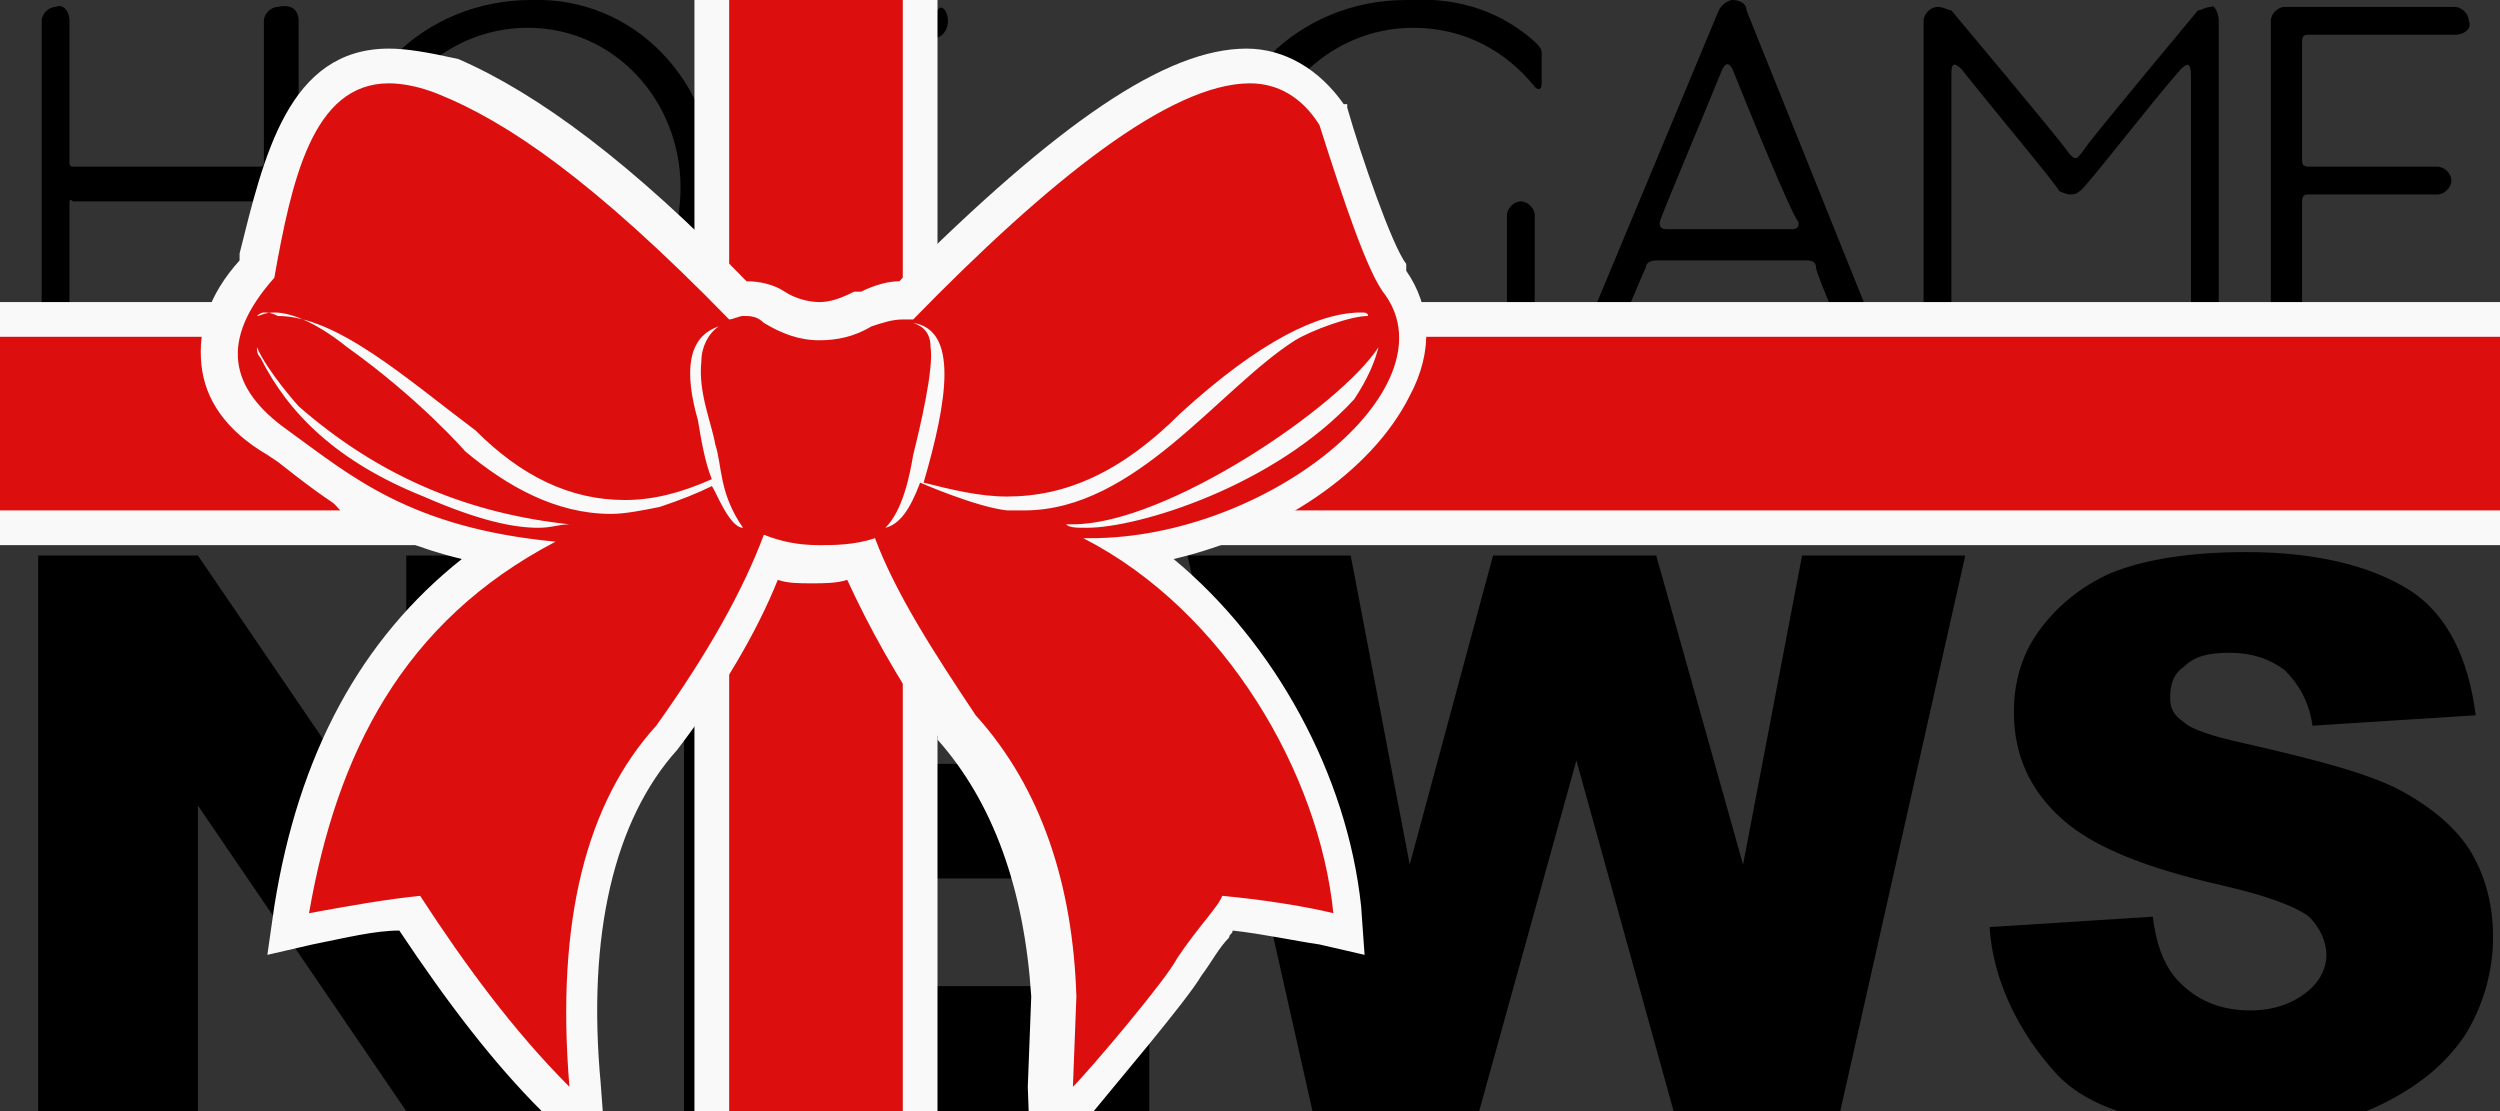
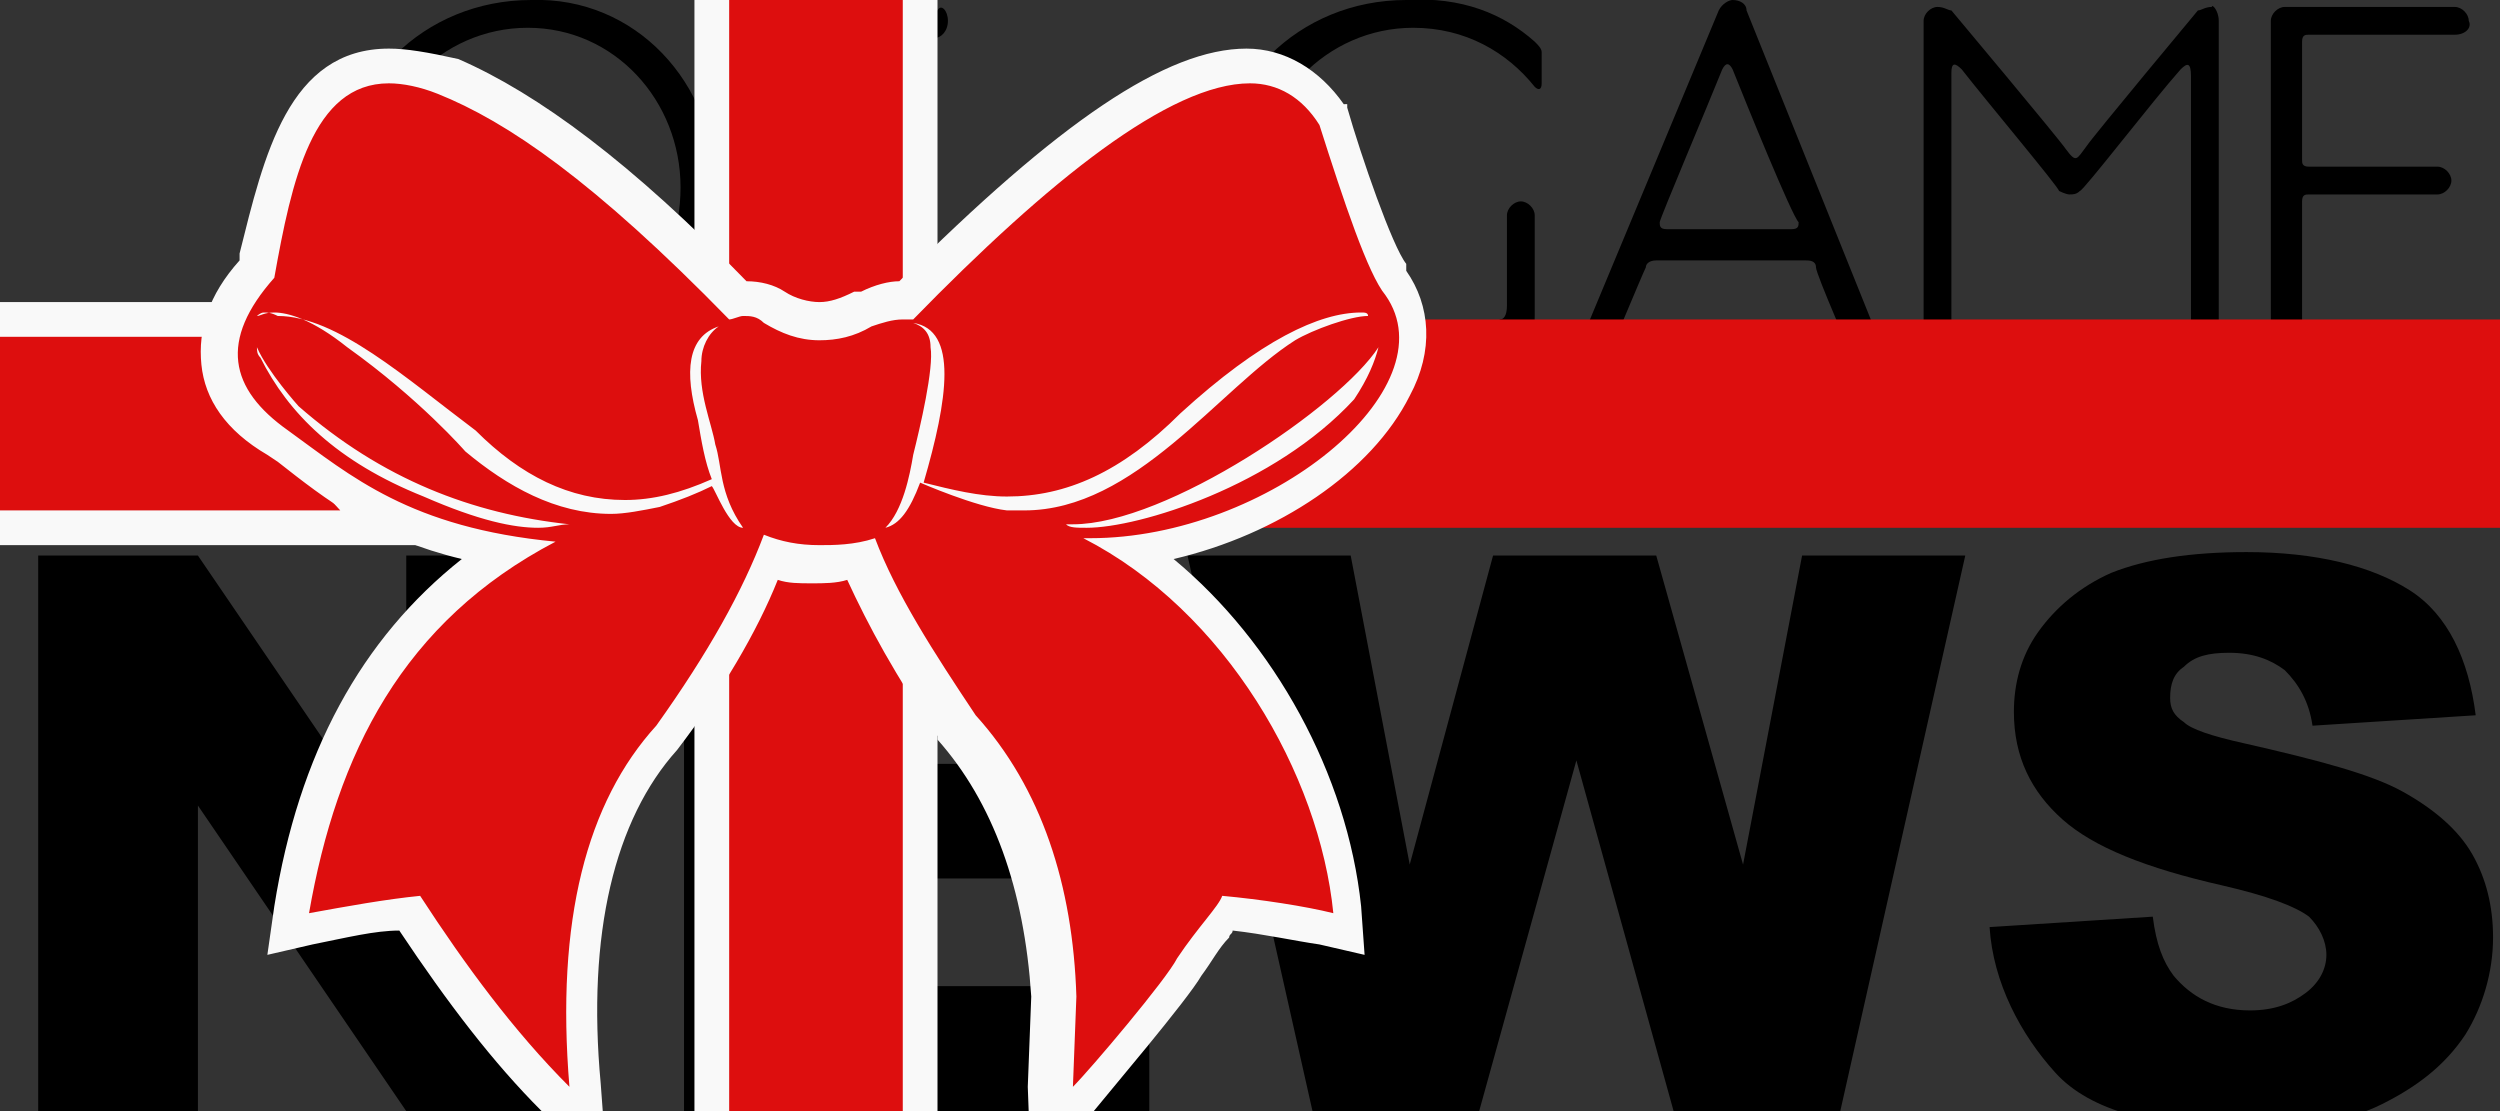
<svg xmlns="http://www.w3.org/2000/svg" version="1.1" x="0px" y="0px" width="72px" height="32px" viewBox="0 0 72 32" style="enable-background:new 0 0 72 32;" xml:space="preserve">
  <rect x="0" y="0" width="72" height="32" fill="#333333" stroke="none" />
  <style type="text/css">
	.st0{display:none;}
	.st1{display:inline;}
	.st2{fill:#DD0E0E;}
	.st3{fill:#F9F9F9;}
	.st4{display:inline;fill:#DD0E0E;}
</style>
  <g id="text">
    <g>
      <path d="M1.1,16h4.6l6,8.8V16h4.7v16h-4.7l-6-8.8V32H1.1V16z" />
      <path d="M19.7,16h13.2v3.4h-8.3V22h7.7v3.3h-7.7v3.1h8.5V32H19.7V16z" />
      <path d="M34.2,16h4.7l1.7,8.9L43,16h4.7l2.5,8.9l1.7-8.9h4.7L53,32h-4.8l-2.8-10.1L42.6,32h-4.8L34.2,16z" />
      <path d="M57.3,26.7l4.7-0.3c0.1,0.8,0.3,1.3,0.6,1.7c0.5,0.6,1.2,1,2.2,1c0.7,0,1.2-0.2,1.6-0.5c0.4-0.3,0.6-0.7,0.6-1.1    c0-0.4-0.2-0.8-0.5-1.1c-0.4-0.3-1.2-0.6-2.5-0.9c-2.2-0.5-3.7-1.1-4.6-1.9c-0.9-0.8-1.4-1.8-1.4-3.1c0-0.8,0.2-1.6,0.7-2.3    c0.5-0.7,1.2-1.3,2.1-1.7c1-0.4,2.3-0.6,3.9-0.6c2,0,3.6,0.4,4.7,1.1s1.7,2,1.9,3.6l-4.7,0.3c-0.1-0.7-0.4-1.2-0.8-1.6    c-0.4-0.3-0.9-0.5-1.6-0.5c-0.6,0-1,0.1-1.3,0.4c-0.3,0.2-0.4,0.5-0.4,0.9c0,0.3,0.1,0.5,0.4,0.7c0.2,0.2,0.8,0.4,1.7,0.6    c2.2,0.5,3.7,0.9,4.6,1.4c0.9,0.5,1.6,1.1,2,1.8c0.4,0.7,0.6,1.5,0.6,2.4c0,1-0.3,2-0.8,2.8c-0.6,0.9-1.4,1.5-2.4,2    s-2.3,0.7-3.8,0.7c-2.7,0-4.6-0.5-5.6-1.6S57.4,28.3,57.3,26.7z" />
    </g>
    <g>
-       <path d="M8.6,0.6v9.6c0,0.2-0.2,0.4-0.4,0.4h0c-0.2,0-0.4-0.2-0.4-0.4V5.9c0-0.1-0.1-0.1-0.1-0.1H2.1C2,5.7,2,5.8,2,5.9v4.3    c0,0.2-0.2,0.4-0.4,0.4h0c-0.2,0-0.4-0.2-0.4-0.4V0.6c0-0.2,0.2-0.4,0.4-0.4h0C1.8,0.1,2,0.3,2,0.6v4.1C2,4.7,2,4.8,2.1,4.8h5.4    c0.1,0,0.1-0.1,0.1-0.1V0.6c0-0.2,0.2-0.4,0.4-0.4h0C8.4,0.1,8.6,0.3,8.6,0.6z" />
      <path d="M20.6,5.4c0,3-2.3,5.5-5.3,5.5c-3,0-5.5-2.5-5.5-5.5c0-3,2.4-5.4,5.5-5.4C18.3-0.1,20.6,2.4,20.6,5.4z M19.6,5.4    c0-2.5-1.9-4.6-4.4-4.6c-2.5,0-4.5,2.1-4.5,4.6c0,2.5,2,4.6,4.5,4.6C17.8,10,19.6,7.9,19.6,5.4z" />
      <path d="M27.3,0.6L27.3,0.6c0,0.3-0.2,0.5-0.4,0.5h-2.2c-0.1,0-0.2,0-0.2,0.2v9c0,0.2-0.2,0.4-0.4,0.4h0c-0.2,0-0.4-0.2-0.4-0.4    v-9c0-0.1,0-0.2-0.2-0.2h-2.2c-0.2,0-0.4-0.2-0.4-0.4v0c0-0.2,0.2-0.4,0.4-0.4h5.7C27.1,0.1,27.3,0.3,27.3,0.6z" />
    </g>
    <g>
      <path d="M44.2,1.2c0.1,0.1,0.2,0.2,0.2,0.3c0,0.1,0,0.6,0,0.9c0,0.2-0.1,0.2-0.2,0.1c-0.8-1-2-1.7-3.5-1.7c-2.5,0-4.5,2.1-4.5,4.6    c0,2.5,2,4.6,4.5,4.6c1,0,1.8-0.3,2.5-0.8c0.1,0,0.2-0.1,0.2-0.4c0-0.3,0-2.6,0-2.6c0-0.2,0.2-0.4,0.4-0.4h0    c0.2,0,0.4,0.2,0.4,0.4c0,0,0,2.8,0,2.9c0,0.2,0,0.3-0.2,0.4c-0.9,0.8-2.1,1.4-3.5,1.4c-3,0-5.5-2.5-5.5-5.5c0-3,2.4-5.4,5.5-5.4    C42.1-0.1,43.3,0.4,44.2,1.2z" />
      <path d="M54.2,10c0.1,0.2,0,0.5-0.2,0.6l0,0c-0.2,0.1-0.5,0-0.6-0.2c0,0-1.1-2.5-1.1-2.7s-0.2-0.2-0.3-0.2c-1,0-4.2,0-4.3,0    c-0.2,0-0.3,0.1-0.3,0.2c-0.1,0.2-1.1,2.6-1.1,2.6c-0.1,0.2-0.4,0.3-0.6,0.2l0,0c-0.2-0.1-0.3-0.4-0.2-0.6l4-9.6    c0.1-0.2,0.3-0.3,0.4-0.3c0.2,0,0.4,0.1,0.4,0.3L54.2,10z M48,6.6c0.8,0,3.4,0,3.6,0c0.2,0,0.2-0.1,0.2-0.2    C51.6,6.2,50.3,3,49.9,2c-0.1-0.2-0.2-0.2-0.3,0c-0.4,1-1.8,4.3-1.8,4.4C47.8,6.5,47.8,6.6,48,6.6z" />
      <path d="M63.9,0.6v9.6c0,0.2-0.2,0.4-0.4,0.4h0c-0.2,0-0.4-0.2-0.4-0.4c0,0,0-7.6,0-8c0-0.4-0.1-0.4-0.3-0.2    C62,2.9,60,5.5,59.9,5.5c-0.1,0.1-0.2,0.1-0.3,0.1s-0.3-0.1-0.3-0.1c0-0.1-2.1-2.6-2.8-3.5c-0.2-0.2-0.3-0.2-0.3,0.1    c0,0.3,0,8,0,8c0,0.2-0.2,0.4-0.4,0.4h0c-0.2,0-0.4-0.2-0.4-0.4V0.6c0-0.2,0.2-0.4,0.4-0.4c0.2,0,0.3,0.1,0.4,0.1    c0,0,3.1,3.7,3.3,4c0.3,0.4,0.3,0.3,0.6-0.1c0.2-0.3,3.2-3.9,3.2-3.9c0.1,0,0.2-0.1,0.4-0.1C63.7,0.1,63.9,0.3,63.9,0.6z" />
      <path d="M71.4,10.2L71.4,10.2c0,0.3-0.2,0.5-0.4,0.5h-5.2c-0.2,0-0.4-0.2-0.4-0.4V0.6c0-0.2,0.2-0.4,0.4-0.4h4.9    c0.2,0,0.4,0.2,0.4,0.4v0C71.2,0.8,71,1,70.7,1h-4.2c-0.1,0-0.2,0-0.2,0.2v3.4c0,0.1,0,0.2,0.2,0.2h3.7c0.2,0,0.4,0.2,0.4,0.4v0    c0,0.2-0.2,0.4-0.4,0.4h-3.7c-0.1,0-0.2,0-0.2,0.2v3.7c0,0.1,0,0.2,0.2,0.2H71C71.2,9.7,71.4,9.9,71.4,10.2z" />
    </g>
  </g>
  <g id="strip">
    <g class="st0">
      <g class="st1">
        <rect x="91.8" y="-5.5" class="st2" width="4" height="9.7" />
        <path class="st3" d="M95.3-5v8.7h-3V-5H95.3 M96.3-6h-1h-3h-1v1v8.7v1h1h3h1v-1V-5V-6L96.3-6z" />
      </g>
      <g class="st1">
        <rect x="91.8" y="6.2" class="st2" width="4" height="21.3" />
-         <path class="st3" d="M95.3,6.7V27h-3V6.7H95.3 M96.3,5.7h-1h-3h-1v1V27v1h1h3h1v-1V6.7V5.7L96.3,5.7z" />
      </g>
      <g class="st1">
        <rect x="94.8" y="3.2" class="st2" width="12.7" height="4" />
        <path class="st3" d="M107,3.7v3H95.3v-3H107 M108,2.7h-1H95.3h-1v1v3v1h1H107h1v-1v-3V2.7L108,2.7z" />
      </g>
      <g class="st1">
-         <rect x="34.5" y="3.2" class="st2" width="58.3" height="4" />
        <path class="st3" d="M92.3,3.7v3H35v-3H92.3 M93.3,2.7h-1H35h-1v1v3v1h1h57.3h1v-1v-3V2.7L93.3,2.7z" />
      </g>
      <g class="st1">
        <rect x="91.8" y="3.2" class="st2" width="4" height="4" />
        <path class="st3" d="M95.3,3.7v3h-3v-3H95.3 M96.3,2.7h-1h-3h-1v1v3v1h1h3h1v-1v-3V2.7L96.3,2.7z" />
      </g>
    </g>
    <g>
      <g>
        <path class="st2" d="M23.6,9.6c-0.3,0-1-0.2-2.1-0.5C21.2,9,21,9,20.9,9l-0.4-0.1l0-9.4h6v9.6l-0.4,0.1c-0.1,0-0.4,0.1-0.7,0.1     C24.5,9.4,23.9,9.5,23.6,9.6L23.6,9.6z" />
        <path class="st3" d="M26,0l0,8.6c-0.4,0.1-2,0.4-2.4,0.4c0,0,0,0,0,0c-0.4,0-2.4-0.6-2.6-0.6L21,0H26 M27-1h-1h-5h-1v1l0,8.5v0.8     l0.8,0.1c0.1,0,0.3,0.1,0.5,0.1c1.3,0.3,1.9,0.5,2.3,0.5h0l0,0c0.3,0,0.9-0.1,1.8-0.3c0.3-0.1,0.6-0.1,0.7-0.1L27,9.5V8.6L27,0     V-1L27-1z" />
      </g>
      <g>
        <path class="st2" d="M20.5,32.5V19l0.2-0.3c0.2-0.3,0.8-1.3,0.9-1.5c0.1-0.2,0.2-0.6,0.3-0.9l0.1-0.4l0.4,0.1     c0.4,0.1,0.7,0.1,0.9,0.1c0.3,0,0.9,0,1.1-0.1l0.5-0.1l0.1,0.5c0.1,0.2,0.4,0.9,1.3,2.4l0.1,0.1v13.7H20.5z" />
        <path class="st3" d="M24.6,16.4c0.1,0.5,1.1,2.1,1.4,2.5V32h-5V19.1c0.1-0.2,1-1.6,1-1.8c0.1-0.2,0.3-0.7,0.4-0.9     c0.3,0,0.7,0.1,1,0.1C23.7,16.5,24.3,16.5,24.6,16.4 M25.3,15.3l-0.9,0.1c-0.2,0-0.7,0.1-1,0.1c-0.2,0-0.5,0-0.8-0.1l-0.8-0.1     l-0.3,0.8c-0.1,0.4-0.3,0.7-0.3,0.8l0,0l0,0c-0.1,0.1-0.3,0.6-0.9,1.5l-0.1,0.2L20,18.8v0.3V32v1h1h5h1v-1V18.9v-0.3l-0.1-0.2     c-0.9-1.4-1.2-2.1-1.2-2.3L25.3,15.3L25.3,15.3z" />
      </g>
      <g>
        <path class="st2" d="M-0.5,15.2v-6h7.2l0.1,0.4c0.3,1.4,2.8,4.2,3.3,4.7l2.1,0.9H-0.5z" />
        <path class="st3" d="M6.3,9.7c0.4,1.7,3.5,5,3.5,5H0v-5H6.3 M7.1,8.7H6.3H0h-1v1v5v1h1h9.8h4.8l-4.2-1.8     c-0.7-0.8-2.8-3.2-3.1-4.4L7.1,8.7L7.1,8.7z" />
      </g>
      <g>
        <path class="st2" d="M32.8,15.2l4.1-1c0.6-0.2,3-3.7,3.5-4.7l0.1-0.3h32.1v6H32.8z" />
-         <path class="st3" d="M72,9.7v5H37c0.8-0.2,3.4-4.2,3.8-5H72 M73,8.7h-1H40.8h-0.6l-0.3,0.6c-0.4,0.8-2.5,4-3.2,4.5l-8,1.9H37h35     h1v-1v-5V8.7L73,8.7z" />
      </g>
    </g>
    <g>
      <path class="st2" d="M30.4,28.6c-0.1-3.2-1.1-5.8-2.8-7.7c-1.3-1.9-2.2-3.5-2.8-4.8c-0.5,0.1-0.9,0.2-1.3,0.2    c-0.5,0-0.9-0.1-1.3-0.2c-0.6,1.6-1.6,3.3-3,5.2c-2,2.2-2.8,5.5-2.4,10l0.1,1.4l-1-0.9c-1.4-1.4-2.8-3.2-4.2-5.4    c-0.8,0.1-1.7,0.2-2.9,0.5l-0.7,0.1l0.1-0.7c0.8-4.7,2.8-8.1,6.1-10.3c-3.1-0.6-4.7-1.8-6.2-2.9l-0.3-0.2c-1-0.7-1.5-1.4-1.6-2.3    C6.2,9.5,6.5,8.6,7.3,7.7l0.1-0.3C8,4.8,8.7,1.9,11.2,1.9c0.5,0,1,0.1,1.6,0.3c2.3,0.9,5,3,8.3,6.4c0.1,0,0.2,0,0.2,0    c0.3,0,0.6,0.1,0.8,0.2c0.5,0.3,0.9,0.4,1.3,0.4c0.4,0,0.8-0.1,1.3-0.4c0.5-0.2,0.8-0.3,1.1-0.3c0,0,0.1,0,0.1,0    c4.6-4.6,7.6-6.7,9.8-6.7c1,0,1.9,0.5,2.4,1.4l0,0.1l0,0.1c0.5,1.7,1.3,4.2,1.8,4.7c0.7,0.9,0.7,2,0.1,3.1c-1,2-4.1,4.1-7.5,4.6    c3.6,2.5,5.7,6.9,6.1,10.3l0.1,0.7l-0.7-0.1c-0.8-0.2-1.9-0.3-2.9-0.5c-0.1,0.1-0.2,0.3-0.3,0.4c-0.2,0.3-0.5,0.7-0.8,1.1    c-0.4,0.6-2.6,3.3-3.1,3.8l-0.9,1L30.4,28.6z" />
      <path class="st3" d="M11.2,2.4c0.4,0,0.9,0.1,1.4,0.3c2,0.8,4.5,2.5,8.4,6.5c0.1,0,0.3-0.1,0.4-0.1c0.2,0,0.4,0,0.6,0.2    c0.5,0.3,1,0.5,1.6,0.5c0.5,0,1-0.1,1.5-0.4c0.3-0.1,0.6-0.2,0.9-0.2c0.1,0,0.2,0,0.3,0c3.9-4,7.4-6.8,9.7-6.8    c0.8,0,1.5,0.4,2,1.2c0.7,2.2,1.4,4.3,1.9,4.9c1.9,2.7-3.4,7-8.5,7c-0.1,0-0.1,0-0.2,0c4.1,2.1,6.8,6.8,7.2,10.8    c-0.8-0.2-2.1-0.4-3.2-0.5c-0.1,0.3-0.7,0.9-1.3,1.8c-0.3,0.6-2.5,3.2-3,3.7l0.1-2.6c-0.1-3.2-1-6-2.9-8.1    c-1.2-1.8-2.3-3.5-2.9-5.1c-0.6,0.2-1.2,0.2-1.6,0.2c-0.6,0-1.1-0.1-1.6-0.3c-0.6,1.6-1.6,3.4-3.1,5.5c-2,2.2-2.9,5.6-2.5,10.4    c-1.6-1.6-3-3.5-4.3-5.5c-1,0.1-2.1,0.3-3.2,0.5c0.8-4.6,2.7-8.4,7.1-10.7c-4.2-0.4-5.9-1.9-7.7-3.2c-1.7-1.2-2-2.6-0.4-4.4    C8.4,5.2,9,2.4,11.2,2.4 M29,14.3c-0.8,0-1.6-0.2-2.4-0.4c0.7-2.4,1-4.4-0.3-4.6c0.3,0.1,0.5,0.3,0.5,0.7c0.1,0.6-0.3,2.3-0.5,3.1    c-0.1,0.6-0.3,1.6-0.8,2.1c0.4-0.1,0.7-0.5,1-1.3c0,0,1.6,0.7,2.5,0.8c0.2,0,0.4,0,0.5,0c3.2,0,5.6-3.5,7.8-4.9    c0.5-0.3,1.6-0.7,2.1-0.7c0,0,0,0,0,0C39.4,9,39.3,9,39.2,9c0,0,0,0,0,0C38,9,36.3,9.8,34,11.9C32.3,13.6,30.7,14.3,29,14.3     M7.4,9.1C7.5,9.1,7.6,9,7.9,9C8.3,9,9,9.2,10,10c2.1,1.5,3.4,3,3.4,3c1.2,1,2.6,1.8,4.2,1.8c0.4,0,0.9-0.1,1.4-0.2    c0.6-0.2,1.1-0.4,1.5-0.6c0.1,0.1,0.5,1.2,0.9,1.2c0,0,0,0,0,0c-0.7-1-0.6-1.8-0.8-2.4c-0.1-0.6-0.5-1.5-0.4-2.4    c0-0.4,0.2-0.8,0.5-1c-0.9,0.3-1,1.3-0.6,2.7c0.1,0.6,0.2,1.2,0.4,1.7c-0.9,0.4-1.7,0.6-2.5,0.6c-1.6,0-3-0.7-4.3-2    c-2-1.5-4-3.3-5.7-3.3C7.8,9,7.7,9,7.6,9C7.5,9,7.4,9.1,7.4,9.1 M15.5,15.2c0.4,0,0.6-0.1,0.9-0.1c-2.8-0.3-5.4-1.3-7.8-3.4    c0,0-0.9-1-1.2-1.7c0,0.1,0,0.2,0.1,0.3c0.8,1.6,2.2,3,4.7,4C13.8,15,14.8,15.2,15.5,15.2 M30.9,15.1c-0.1,0-0.2,0-0.2,0    c0.1,0.1,0.3,0.1,0.6,0.1c1.5,0,5.4-1.2,7.7-3.7c0.4-0.6,0.6-1.1,0.7-1.5c0,0,0,0,0,0C38.6,11.7,33.6,15.1,30.9,15.1 M11.2,1.4    L11.2,1.4c-2.9,0-3.6,3.1-4.3,5.9l0,0.2c-0.9,1-1.2,2-1.1,3c0.1,1,0.7,1.9,1.9,2.6l0.3,0.2c1.4,1.1,2.8,2.2,5.3,2.8    c-2.9,2.3-4.7,5.6-5.4,10l-0.2,1.4L9,27.2c1-0.2,1.8-0.4,2.5-0.4c1.4,2.1,2.7,3.8,4.1,5.2l1.9,1.9l-0.2-2.7    c-0.4-4.3,0.4-7.6,2.2-9.6l0,0l0,0c1.3-1.7,2.3-3.4,2.9-4.9c0.3,0.1,0.6,0.1,1,0.1c0.3,0,0.7,0,1-0.1c0.6,1.3,1.4,2.8,2.6,4.5    l0,0.1l0,0c1.6,1.8,2.5,4.3,2.7,7.4l-0.1,2.6L29.7,34l1.8-2c0.4-0.5,2.7-3.2,3.1-3.9c0.3-0.4,0.5-0.8,0.8-1.1    c0-0.1,0.1-0.1,0.1-0.2c0.9,0.1,1.8,0.3,2.5,0.4l1.3,0.3l-0.1-1.4c-0.4-3.8-2.5-7.6-5.4-10c3-0.7,5.7-2.5,6.8-4.7    c0.7-1.3,0.6-2.6-0.1-3.6l0-0.1l0-0.1c-0.4-0.5-1.3-3.1-1.7-4.5l0-0.1L38.7,3C38,2,37,1.4,35.9,1.4c-2.3,0-5.4,2.1-10,6.7    c-0.3,0-0.7,0.1-1.1,0.3l-0.1,0l-0.1,0c-0.4,0.2-0.7,0.3-1,0.3c-0.3,0-0.7-0.1-1-0.3l0,0l0,0c-0.3-0.2-0.7-0.3-1.1-0.3    c0,0,0,0,0,0c-3.3-3.4-6-5.4-8.3-6.4C12.3,1.5,11.7,1.4,11.2,1.4L11.2,1.4z" />
    </g>
  </g>
</svg>